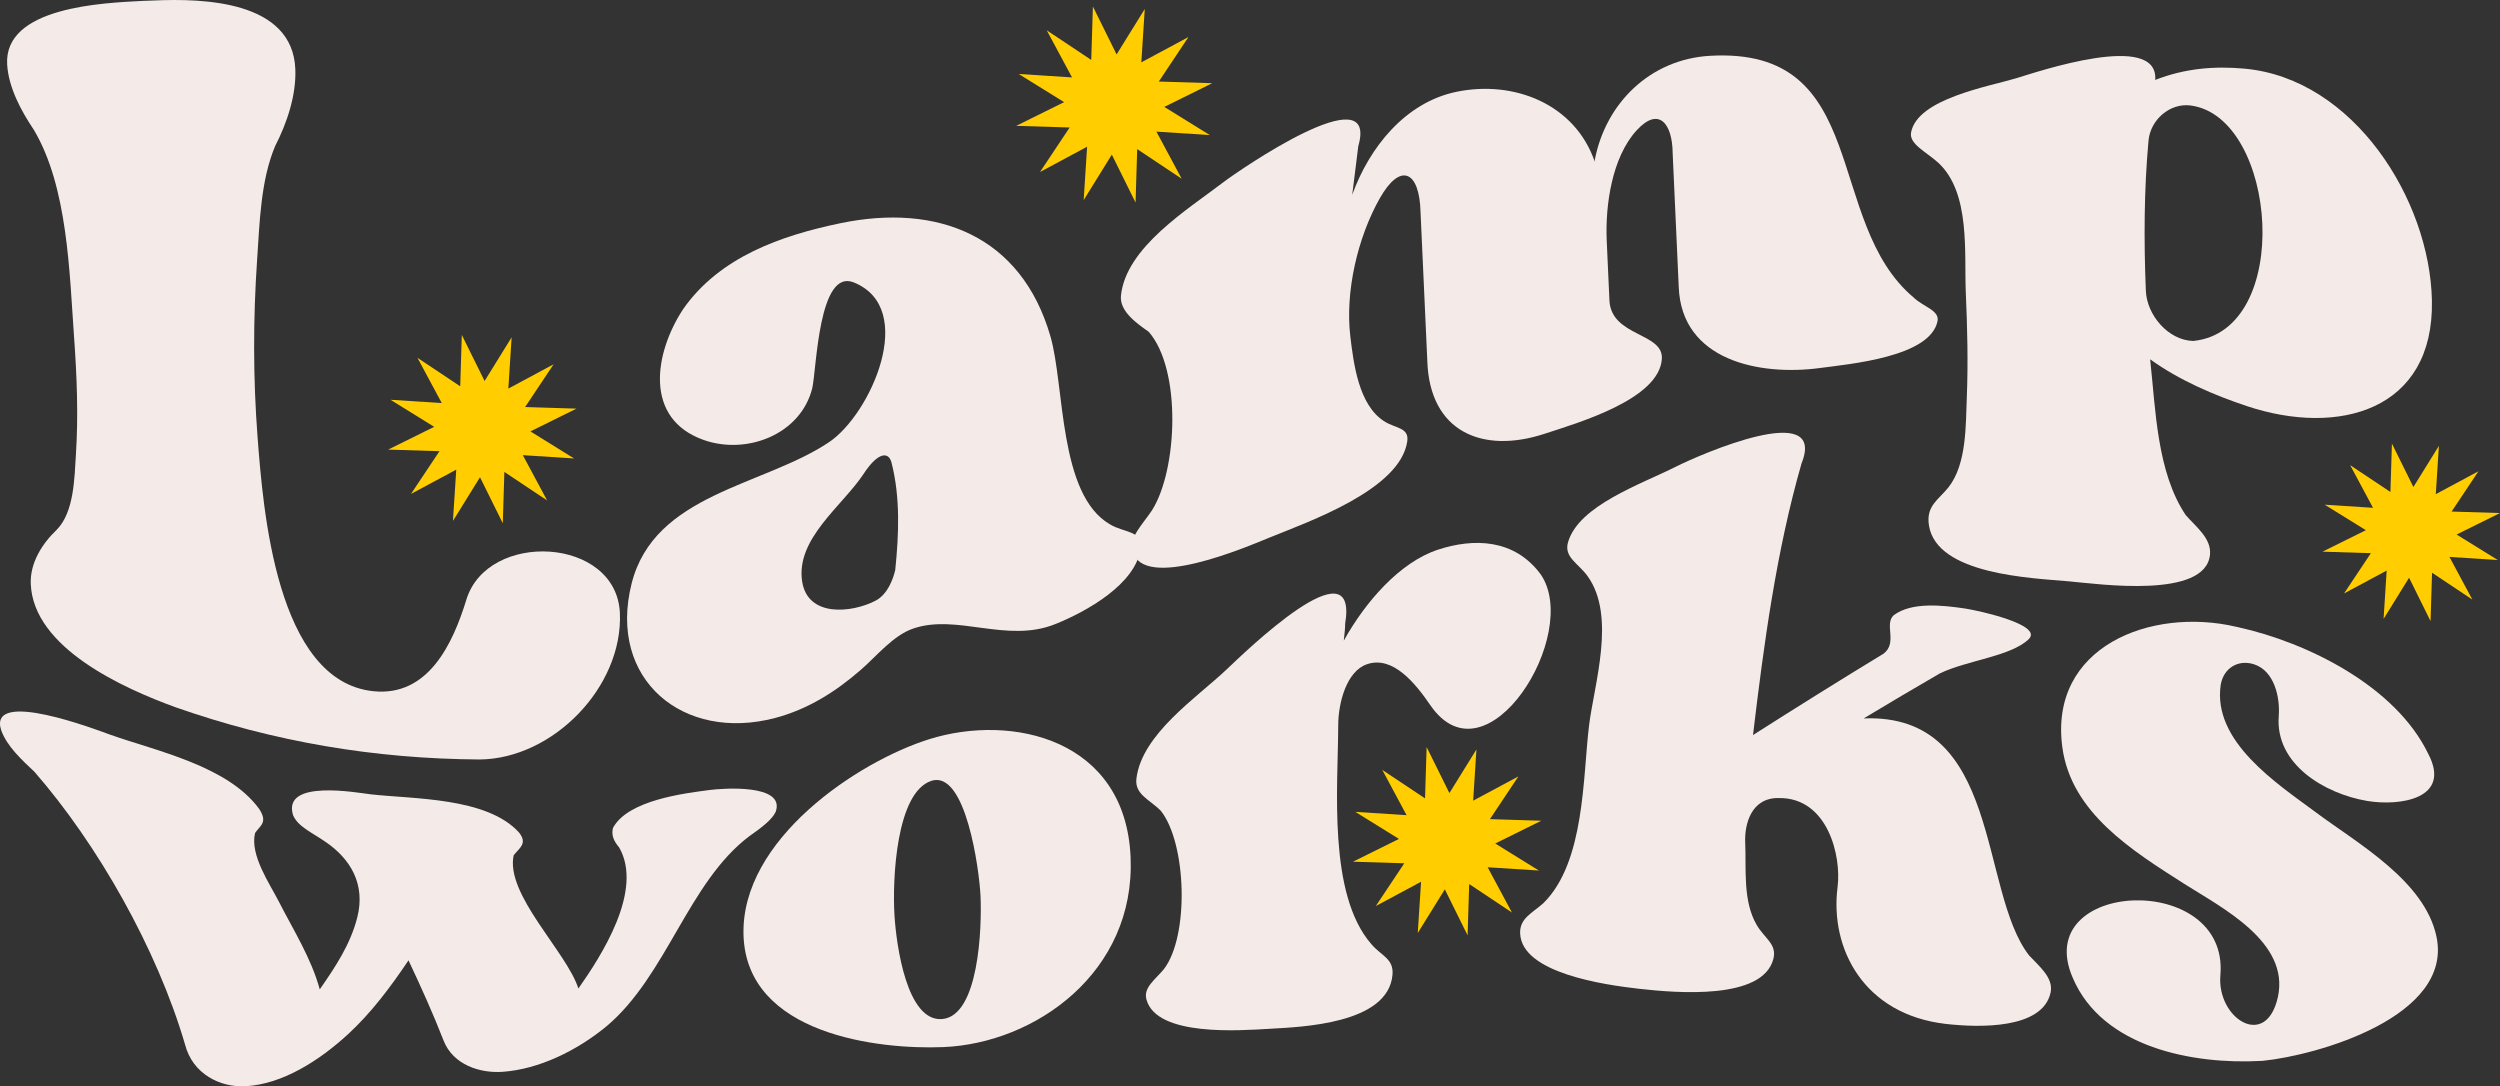
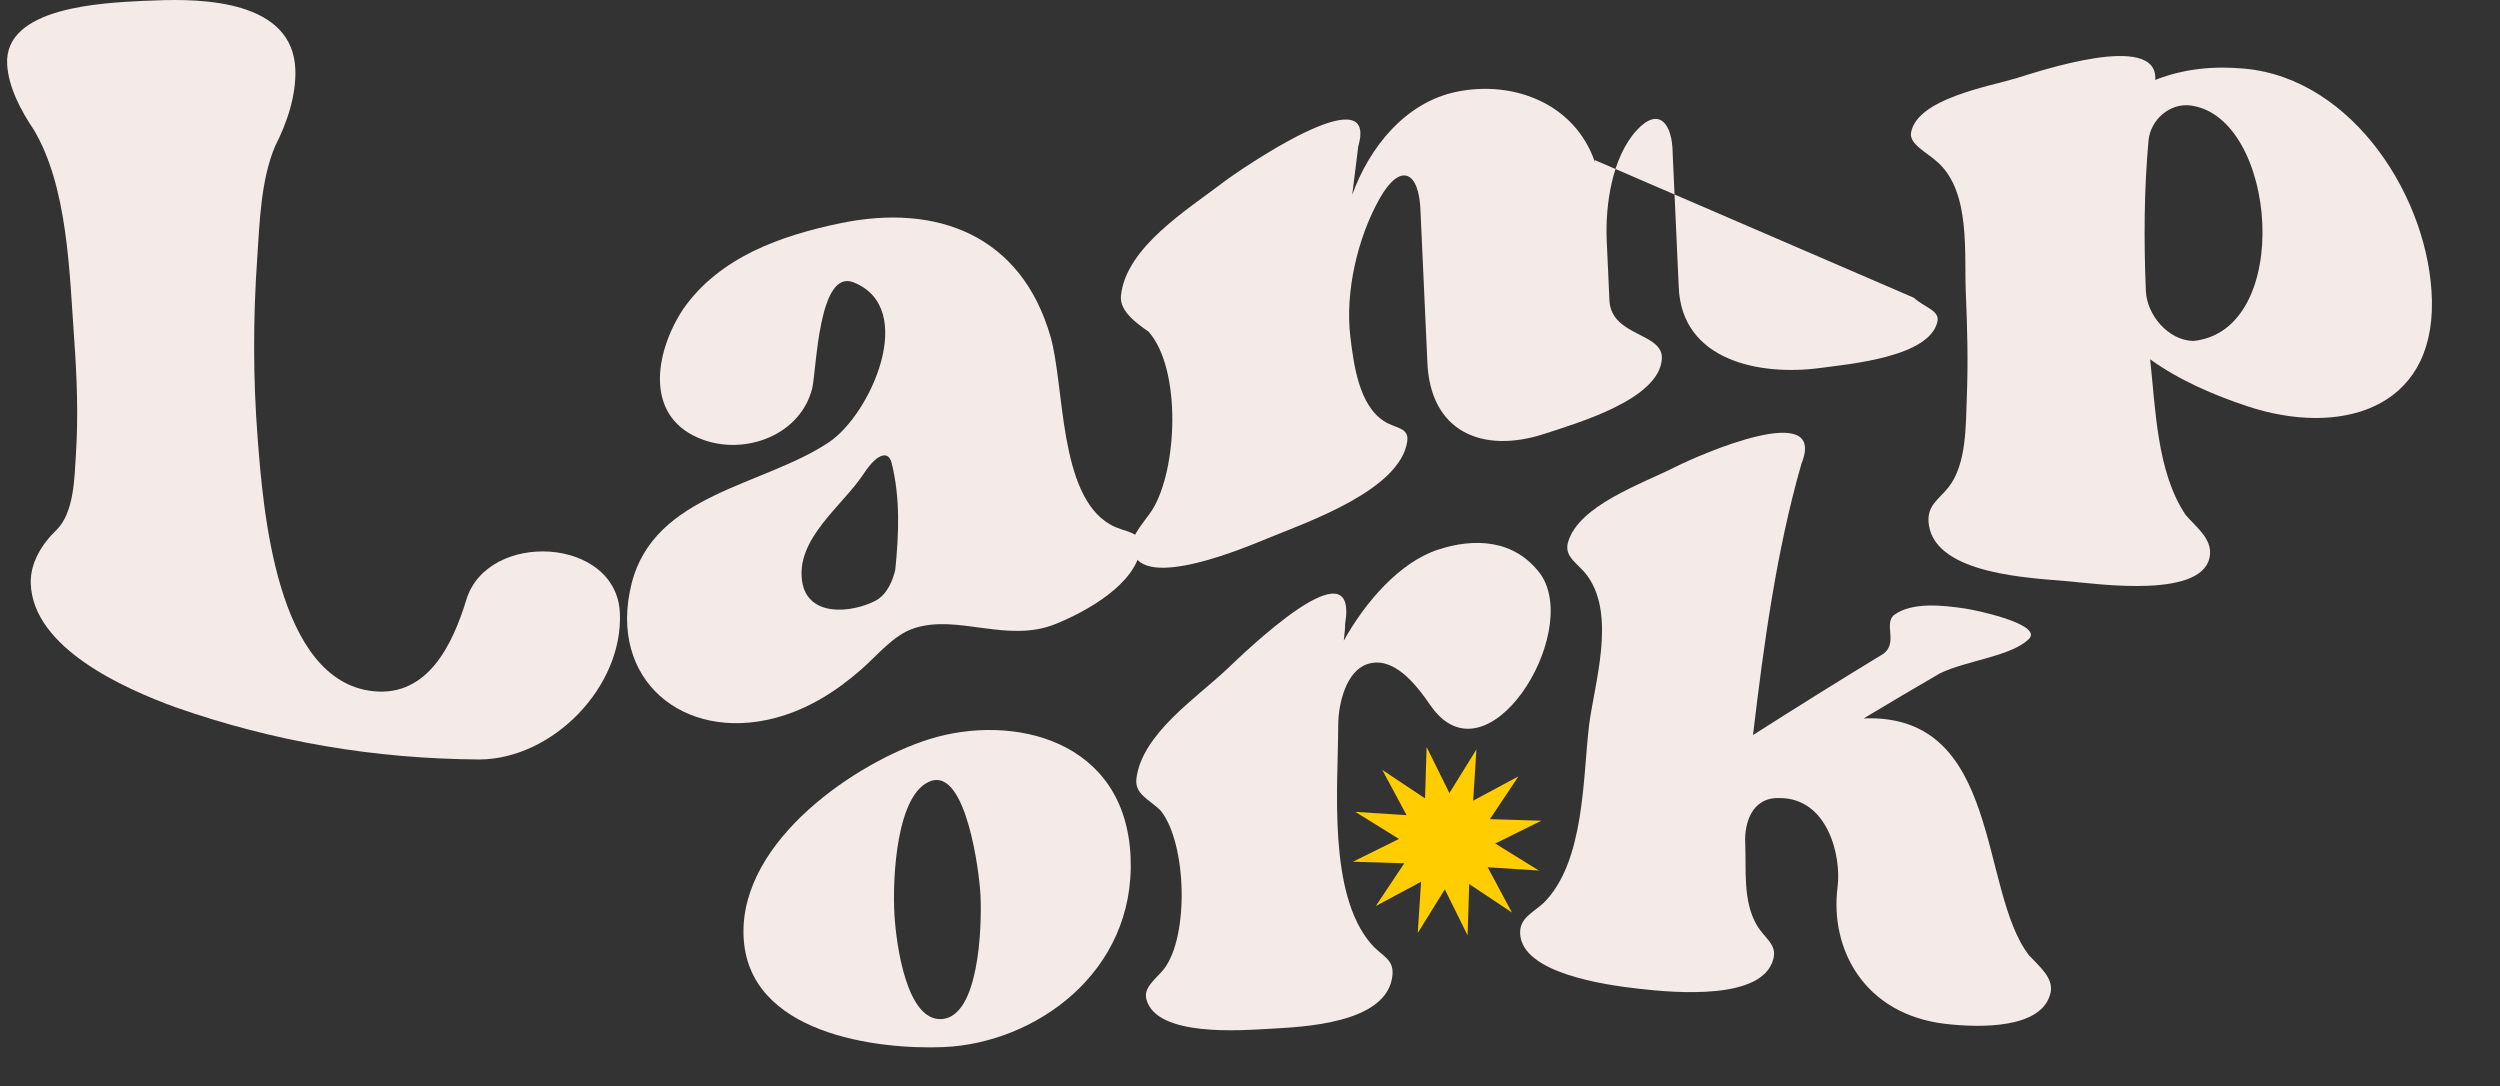
<svg xmlns="http://www.w3.org/2000/svg" id="Layer_2" viewBox="0 0 1461.96 635.27">
  <rect x="0" y="0" width="1461.96" height="635.27" fill="#333333" stroke="none" />
  <defs>
    <style>
      .cls-1 {
        fill: #ffcd00;
      }

      .cls-2 {
        fill: #f4ebe8;
      }
    </style>
  </defs>
  <g id="Layer_1-2" data-name="Layer_1">
    <g>
-       <polygon class="cls-1" points="1445.79 350.62 1422.22 334.93 1421.35 363.23 1408.79 337.85 1393.88 361.92 1395.69 333.66 1370.75 347.05 1386.44 323.49 1358.14 322.61 1383.52 310.05 1359.45 295.14 1387.71 296.96 1374.32 272.01 1397.88 287.71 1398.76 259.41 1411.32 284.79 1426.23 260.72 1424.41 288.97 1449.36 275.58 1433.66 299.15 1461.96 300.02 1436.58 312.58 1460.65 327.49 1432.4 325.68 1445.79 350.62" />
-       <polygon class="cls-1" points="691.03 104.53 665.02 87.19 664.05 118.44 650.18 90.42 633.72 117 635.72 85.8 608.18 100.58 625.51 74.56 594.26 73.59 622.28 59.73 595.71 43.27 626.91 45.27 612.12 17.72 638.14 35.06 639.11 3.81 652.97 31.83 669.44 5.25 667.43 36.45 694.98 21.67 677.65 47.68 708.89 48.65 680.87 62.52 707.45 78.98 676.25 76.98 691.03 104.53" />
      <polygon class="cls-1" points="884.15 533.62 859.16 516.97 858.23 546.99 844.91 520.07 829.09 545.6 831.02 515.63 804.55 529.83 821.2 504.84 791.19 503.91 818.1 490.59 792.57 474.77 822.54 476.7 808.34 450.23 833.34 466.88 834.27 436.87 847.59 463.78 863.4 438.25 861.48 468.22 887.94 454.02 871.29 479.02 901.31 479.95 874.39 493.27 899.92 509.08 869.95 507.16 884.15 533.62" />
-       <polygon class="cls-1" points="319.94 292.63 294.95 275.98 294.02 306 280.7 279.08 264.88 304.61 266.81 274.64 240.34 288.84 257 263.85 226.98 262.92 253.9 249.6 228.36 233.78 258.34 235.71 244.13 209.24 269.13 225.9 270.06 195.88 283.38 222.8 299.2 197.26 297.27 227.24 323.73 213.03 307.08 238.03 337.1 238.96 310.18 252.28 335.71 268.1 305.74 266.17 319.94 292.63" />
      <g>
        <g>
          <path class="cls-2" d="M362.51,358.54c1.82,43.25-39.24,85.22-82.04,85.59-61.36-.39-120.19-10.28-178.12-30.64-29.89-10.93-82.94-34.5-84.36-72.12-.46-12.11,6.54-23.34,15.2-31.59,10.2-10.36,10.32-30.33,11.2-43.84,1.48-22.86.57-45.94-1.07-68.76-2.71-37.6-3.64-87.83-23.53-121.26-7.59-11.31-14.74-24.72-15.59-38.06C2.02,3.9,60.57,1.72,83.57.52c2.49-.09,3.74-.13,6.23-.22,29.26-1.33,81.38.14,82.91,40.23.58,15.21-4.93,31.53-11.82,44.91-8.47,20.15-9.05,44.8-10.52,66.26-2.37,34.55-2.4,69.38.25,103.92,3.21,41.75,10.79,142.71,67.73,148.59,32.09,3.31,46.48-27.78,54.39-53.57,12.45-40.59,87.88-36.79,89.76,7.9Z" />
          <path class="cls-2" d="M649.14,306.65c7.84,4.84,19.16,3.66,17.95,13.63-2.58,21.29-31.88,37.39-49.95,44.67-28.32,11.41-57.39-6.17-83.05,2.59-11.76,4.01-21.05,15.76-30.67,24.14-14.81,12.91-31.1,23.15-50.12,28.17-53.61,14.17-98.04-22.37-83.96-78.52,13.23-52.75,76.93-56.96,115.44-82.73,24.35-16.29,52.1-78.33,14.46-93.46-20.51-8.25-21.69,50.15-24.22,61.77-6.7,27.12-38.24,39.26-63.42,30.41-35.34-12.42-28.93-50.95-12.14-76.5,21.36-30.61,57.39-43.09,91.97-50.28,56.93-11.83,105.78,7.35,122.81,66,8.48,29.21,4.66,92.71,34.89,110.1ZM511.87,351.35c7.43-3.82,10.49-13.13,11.66-18.03,2.11-20.94,3.03-42.19-2.16-62.74-1.67-6.62-7.91-6.36-16.34,6.52-12.34,18.73-39.79,37.92-35.95,62.92,3.25,21.13,29,18.43,42.79,11.33Z" />
-           <path class="cls-2" d="M1119.22,174.13c5.79,5.44,15.16,7.4,13.79,13.8-4.45,20.81-50.93,24.89-68.76,27.28-35.04,4.7-80.97-4.2-82.55-47.44-1.19-26.1-2.37-52.21-3.56-78.31-.13-16.83-7.9-27.57-21.05-13.24-14.49,15.8-18.37,43.84-17.52,64.22.54,11.88,1.08,23.77,1.62,35.65,1.4,20.79,31.51,18.39,30.64,33.69-1.35,23.75-49.22,37.54-68.69,43.92-35.99,11.8-67.09-.96-68.46-42.5-1.32-29-2.64-58-3.96-87-.58-24.58-11.9-29.37-23.85-8.22-12.98,22.97-20.36,54.73-17.2,80.94,1.9,15.75,4.88,39.77,19.57,49.29,6.44,4.36,14.91,3.55,13.71,11.88-4.08,28.2-57.38,46.84-80.6,56.3-13.64,5.56-74.01,31.49-80.04,7.81-2.06-8.09,5.55-15.07,11.39-23.82,14.95-23.69,17.34-82.32-1.97-104.38-6.67-4.68-17.18-11.9-16.21-21.15,2.96-28.31,39.1-50.36,60.05-66.4,8.56-6.55,90.92-63.33,78.74-21-1.21,9.49-2.39,18.99-3.56,28.49,10.03-27.8,31.06-54.08,61.02-60.26,33.36-6.88,69.24,6.96,80.87,41.02l-.05-1.1c6.44-33.58,32.65-58.92,67.23-60.95,94.93-5.58,66.39,97.2,119.4,141.46Z" />
+           <path class="cls-2" d="M1119.22,174.13c5.79,5.44,15.16,7.4,13.79,13.8-4.45,20.81-50.93,24.89-68.76,27.28-35.04,4.7-80.97-4.2-82.55-47.44-1.19-26.1-2.37-52.21-3.56-78.31-.13-16.83-7.9-27.57-21.05-13.24-14.49,15.8-18.37,43.84-17.52,64.22.54,11.88,1.08,23.77,1.62,35.65,1.4,20.79,31.51,18.39,30.64,33.69-1.35,23.75-49.22,37.54-68.69,43.92-35.99,11.8-67.09-.96-68.46-42.5-1.32-29-2.64-58-3.96-87-.58-24.58-11.9-29.37-23.85-8.22-12.98,22.97-20.36,54.73-17.2,80.94,1.9,15.75,4.88,39.77,19.57,49.29,6.44,4.36,14.91,3.55,13.71,11.88-4.08,28.2-57.38,46.84-80.6,56.3-13.64,5.56-74.01,31.49-80.04,7.81-2.06-8.09,5.55-15.07,11.39-23.82,14.95-23.69,17.34-82.32-1.97-104.38-6.67-4.68-17.18-11.9-16.21-21.15,2.96-28.31,39.1-50.36,60.05-66.4,8.56-6.55,90.92-63.33,78.74-21-1.21,9.49-2.39,18.99-3.56,28.49,10.03-27.8,31.06-54.08,61.02-60.26,33.36-6.88,69.24,6.96,80.87,41.02l-.05-1.1Z" />
          <path class="cls-2" d="M1422.14,175.78c1.29,64.38-54.64,79.53-108.08,61.74-19.11-6.36-39.73-15.14-56.69-27.42,3.2,29.02,3.89,65.93,20.78,91.08,5.78,6.72,15.12,13.53,14.22,23.13-2.45,26.15-65.19,17.2-82.45,15.65-21.66-1.95-77.09-3.81-81.87-32.51-1.94-11.64,5.55-15.09,11.45-22.55,10.66-13.62,10.01-36.44,10.66-52.54.82-20.37.3-40.91-.59-61.22-1.01-23.05,2.87-58.2-15.92-75.8-7.23-6.64-17.41-11.06-16.07-17.99,3.82-19.64,45.15-26.68,61.63-31.64,11.48-3.45,83.2-27.95,81.13,1.03,17.21-6.74,34.55-8.23,52.37-6.58,63.66,5.92,108.25,76.5,109.43,135.59ZM1281.12,61.69c-12.17-1.62-23.59,8.31-24.71,20.57-2.63,28.76-2.76,58.62-1.55,87.81.58,14.04,12.94,28.9,27.67,29.32,59-5.8,49.33-130.93-1.41-137.69Z" />
        </g>
        <g>
-           <path class="cls-2" d="M453.57,474.83c-2.24,4.61-8.16,9.11-15.28,14.09-35.82,26.89-48.39,81.75-83.74,111.33-17.16,14.15-39.42,25.04-60.65,26.53-12.95.91-28.9-3.89-34.52-18.33-6.16-15.84-13.24-31.46-20.5-46.86-10.5,15.65-21.85,30.78-35.39,43.23-16.41,15.09-38.05,29.18-59.86,30.39-14.81.82-30.98-7.15-35.4-24.34-16.34-55.89-51.19-117.24-88.1-159.56-6.82-6.45-16.11-14.75-19.48-24.41-7.77-24.74,57.17.38,63.82,2.74,26.46,9.43,68.74,18.12,87.1,43.42,5.26,8.01.44,9.75-2.42,14.08-3.1,12.85,8.53,29.55,13.87,40.02,8.41,16.5,18.99,33.12,23.97,51.41,9.03-13,17.96-26.27,21.97-42.2,4.88-19.41-4.09-34.16-18.54-44.03-8.22-5.67-16.33-9-19.09-15.79-6.24-21.11,37.64-12.95,45.38-12.06,24.43,2.82,67.94,1.58,86.75,22.28,5.19,6.49.41,8.96-3.07,13.36-5.02,22.93,31.04,56.56,37.84,77.94,13.16-18.7,38.36-57.35,23.81-82.56-3.23-3.8-4.62-7.24-3.58-11.36,8.78-16.37,41.99-20.24,56.56-22.18,6.98-.93,44.64-3.88,38.56,12.86Z" />
          <path class="cls-2" d="M661.15,501.23c2.91,67.46-55.82,108.87-109.47,111.09-37.86,1.57-115-7.3-116.88-65.34-1.82-56.14,67.11-101.76,108.69-114.74,48.42-15.12,114.69-.04,117.66,68.99ZM573.38,523.79c-.67-14.72-8.52-73.83-28.77-67.15-20.45,6.75-22.85,57.14-21.53,78.66,1.08,17.59,7.25,62.34,27.87,60.62,21.57-1.8,23.28-53.61,22.44-72.13Z" />
          <path class="cls-2" d="M836.55,412.55c-8.88-13.03-22.07-29.34-37.23-24.1-11.87,4.11-16.72,22.46-16.75,35.66-.09,36.13-6.19,98.47,19.29,127.92,5.83,6.93,13.27,8.52,12.45,17.99-2.49,28.89-53.48,30.54-72.05,31.61-16.83.97-65.83,4.75-71.82-17.09-1.93-7.03,4.99-11.51,10.21-17.83,14.84-19.35,13.32-73.33-1.76-92.5-6.42-6.59-15.47-9.57-14.33-18.92,3.17-26.09,35.37-47.33,52.83-63.88,9.82-9.31,77.37-75.18,69.22-26.55.1,2.16-.37,5.25-.78,9.78,12.55-22.59,32.73-45.9,55.15-53.22,20.49-6.69,44.52-6.61,60.07,14.57,23.79,34.79-31.6,124.06-64.5,76.56Z" />
          <path class="cls-2" d="M1186.56,558.7c5.97,6.44,14.49,13.17,12.57,21.83-4.72,21.32-41.54,20.51-61.31,18.23-47.86-5.53-67.87-44-63.23-80.12,2.3-17.91-5.66-52.24-34.28-51.96-16.31-.34-20.26,15.4-19.74,26.28.7,14.8-1.56,33.97,6.81,48.09,4.7,7.93,11.88,11.06,9.65,19.73-6.23,24.21-56.82,19.89-78.37,17.46-20.48-2.31-68.85-9.17-69.71-32.44-.33-8.86,7.17-11.84,13.6-17.65,24.39-24.01,23.01-73.95,26.72-103.99,2.99-24.13,15.88-63.74-.76-87.08-5.41-7.66-14.17-11.15-11.51-20.11,6.37-21.42,42.28-33.62,63.22-44.15,13.65-6.87,88.59-39.71,73.27-1.75-14.79,51.6-22.04,105.78-28.36,158.78,25.25-16.08,50.65-31.98,76.34-47.58,8.4-6.38.21-17.22,5.93-22.49,10.59-7.9,28.55-5.86,41.77-3.92,7.33,1.08,45.96,9.47,37.19,17.92-10.54,10.15-36.1,12.32-52,20.03-14.94,8.66-29.77,17.43-44.51,26.31,80.85-3.2,67.23,100.62,96.72,138.58Z" />
-           <path class="cls-2" d="M1332.57,418.71c.87-10.83-2.51-26.42-14.5-30.26-9.2-2.95-17.68,2.19-19.41,11.87-5.04,33.29,32.83,57.8,55.54,74.68,24.6,18.3,63.65,40.03,70.59,72.63,9.99,46.96-69.91,69.54-101.42,72.7-.49.03-.73.04-1.22.07-39.36,2.17-92.6-7.64-109.99-48.48-25.22-57.56,91.58-62.9,86.28-1.65-2.19,25.35,26.83,43.87,33.65,12.68,6.95-32.23-32.89-52.15-54.92-66.19-30.11-19.2-65.91-41.37-71.13-79.62-8.06-59.02,51.81-82.23,101.51-70.64.49.11.74.16,1.24.27,40.72,8.99,92.04,34.48,111.15,73.96,14.07,26.6-16.92,30.81-35.73,27.63-24.67-4.18-53.89-21.4-51.63-49.64Z" />
        </g>
      </g>
    </g>
  </g>
</svg>